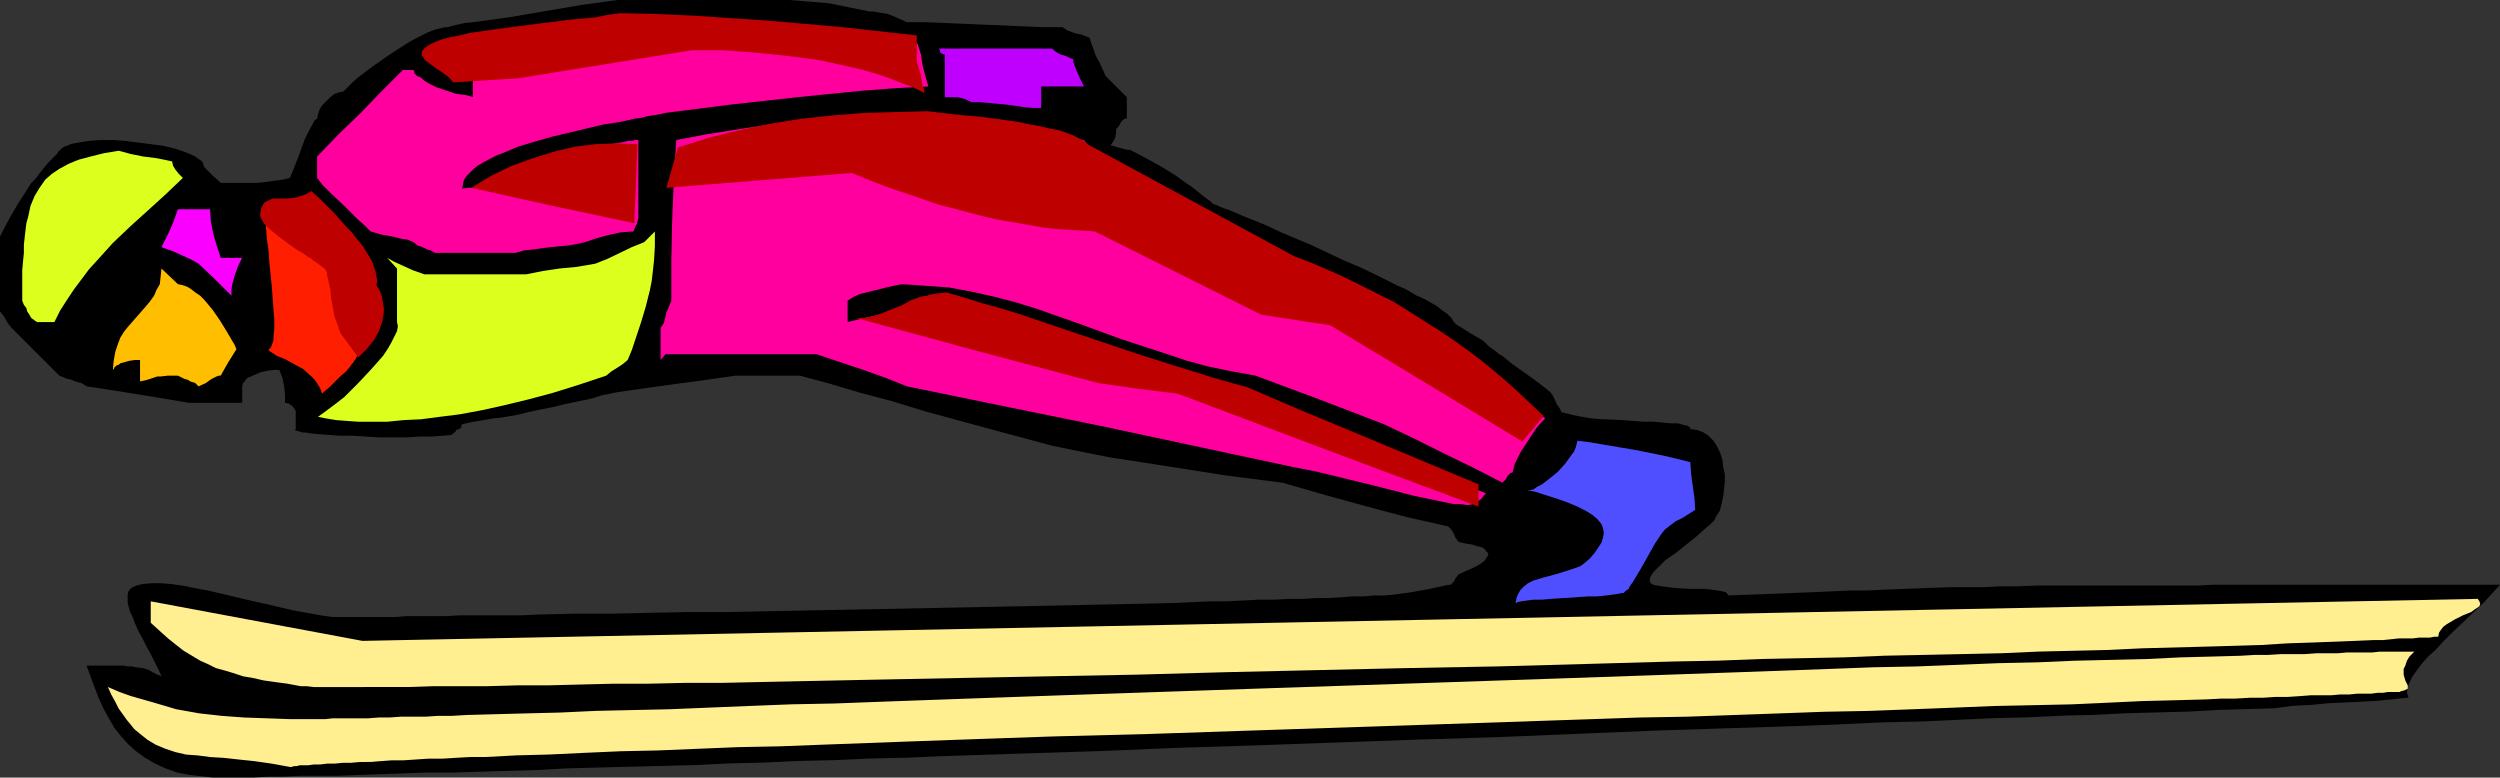
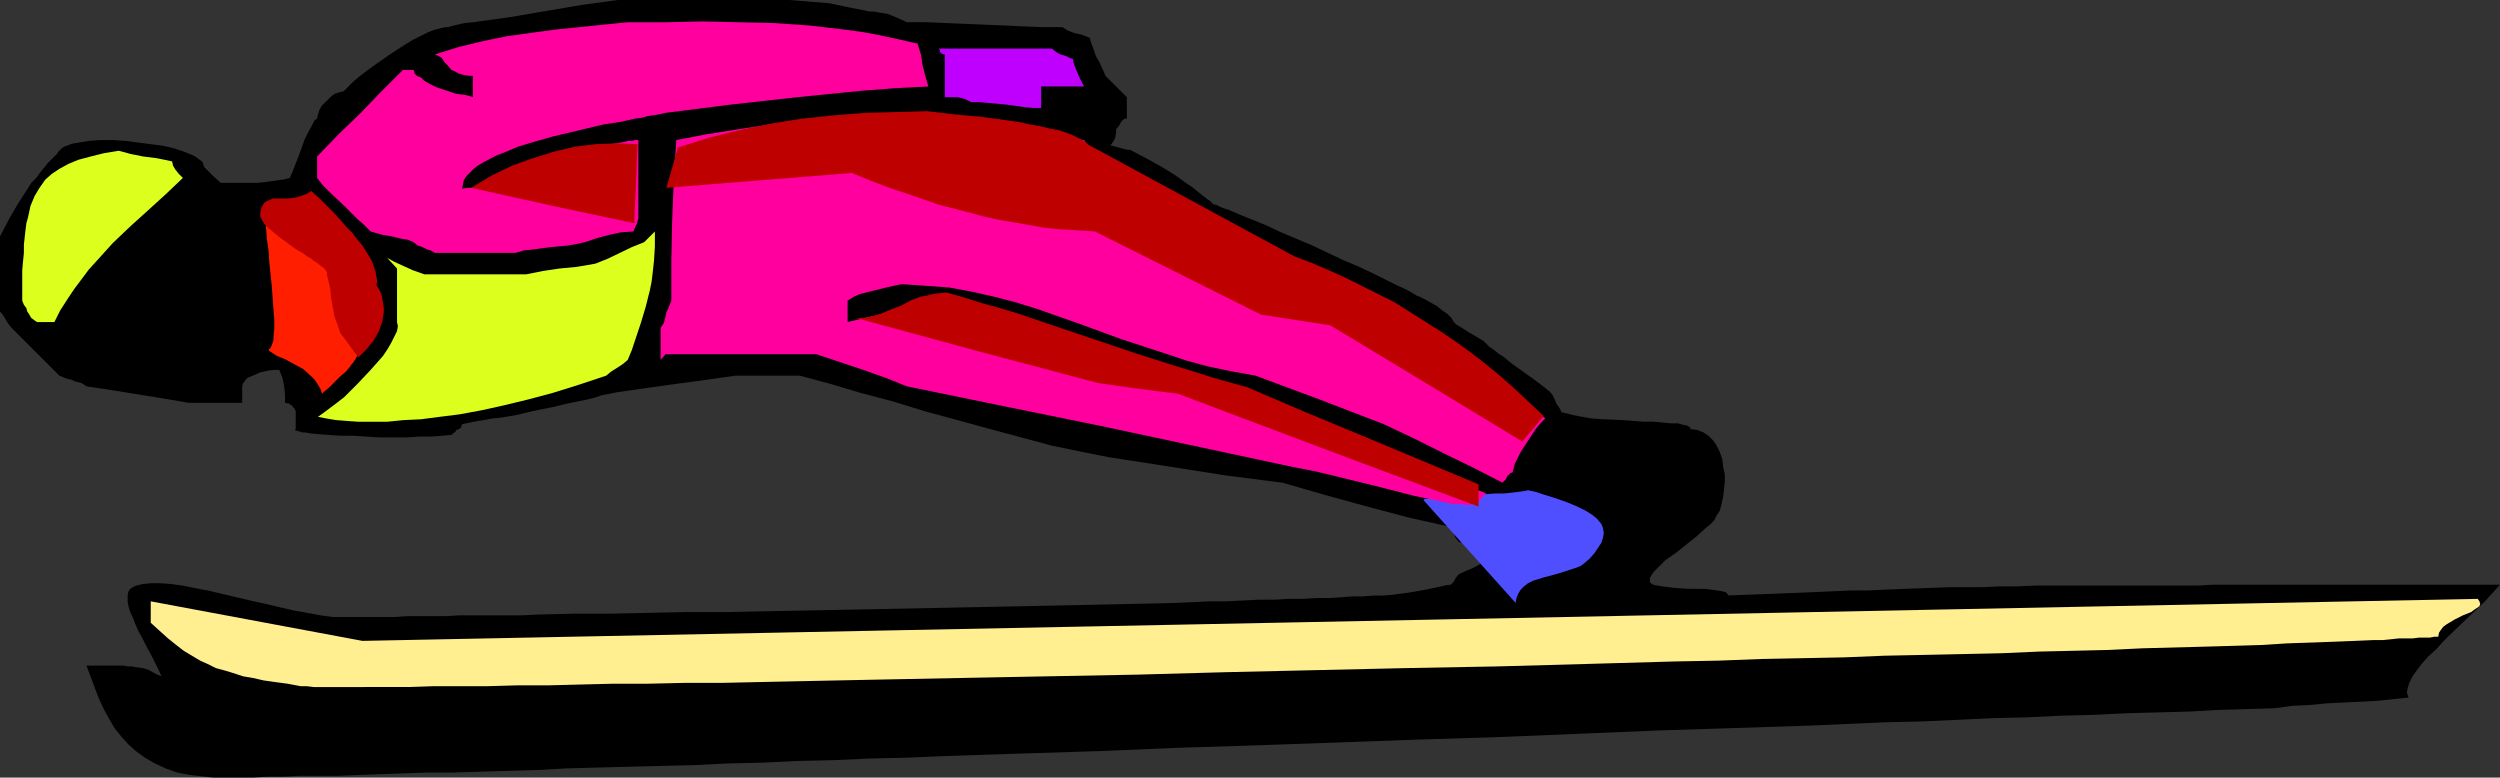
<svg xmlns="http://www.w3.org/2000/svg" xmlns:ns1="http://sodipodi.sourceforge.net/DTD/sodipodi-0.dtd" xmlns:ns2="http://www.inkscape.org/namespaces/inkscape" version="1.0" width="129.766mm" height="40.363mm" id="svg17" ns1:docname="Skiing - Jumper 13.wmf">
  <rect width="100%" height="100%" fill="#333333" stroke="none" />
  <ns1:namedview id="namedview17" pagecolor="#ffffff" bordercolor="#000000" borderopacity="0.25" ns2:showpageshadow="2" ns2:pageopacity="0.0" ns2:pagecheckerboard="0" ns2:deskcolor="#d1d1d1" ns2:document-units="mm" />
  <defs id="defs1">
    <pattern id="WMFhbasepattern" patternUnits="userSpaceOnUse" width="6" height="6" x="0" y="0" />
  </defs>
  <path style="fill:#000000;fill-opacity:1;fill-rule:evenodd;stroke:none" d="m 16.968,130.576 h 4.848 1.293 1.131 l 0.808,0.162 h 0.808 l 0.808,0.162 1.293,0.162 1.131,0.323 1.131,0.646 0.646,0.323 0.808,0.323 -0.485,-1.131 -0.485,-0.97 -0.97,-1.939 -0.97,-1.778 -0.808,-1.616 -0.808,-1.454 -0.646,-1.454 -0.485,-1.293 -0.485,-0.97 -0.323,-1.131 -0.162,-0.808 v -0.808 -0.646 l 0.162,-0.646 0.323,-0.485 0.485,-0.323 0.646,-0.323 0.646,-0.162 0.646,-0.162 1.778,-0.162 h 1.778 l 2.101,0.162 2.262,0.323 2.424,0.485 2.586,0.485 2.747,0.646 5.494,1.293 2.909,0.646 2.747,0.646 2.747,0.646 2.747,0.485 2.586,0.485 2.424,0.323 h 4.848 1.616 5.818 l 2.262,-0.162 h 2.424 2.424 2.747 l 2.747,-0.162 h 2.909 2.909 3.07 3.232 l 3.394,-0.162 6.949,-0.162 h 7.11 l 7.434,-0.162 7.757,-0.162 h 7.918 l 8.08,-0.162 8.242,-0.162 32.805,-0.646 8.08,-0.162 7.918,-0.162 7.757,-0.162 7.434,-0.162 7.272,-0.162 6.949,-0.323 h 3.232 l 3.232,-0.162 3.07,-0.162 h 3.07 l 2.747,-0.162 h 2.909 l 2.586,-0.162 h 2.586 l 2.424,-0.162 2.101,-0.162 h 2.101 l 1.939,-0.162 h 1.939 l 1.939,-0.162 3.555,-0.485 3.555,-0.646 3.717,-0.808 h 0.485 l 0.162,-0.162 0.485,-0.485 0.162,-0.323 0.162,-0.323 0.646,-0.808 1.454,-0.646 1.131,-0.485 0.97,-0.485 0.808,-0.485 0.646,-0.485 0.323,-0.485 0.323,-0.485 0.162,-0.323 -0.162,-0.323 -0.323,-0.323 -0.323,-0.485 -0.646,-0.323 -0.808,-0.162 -0.97,-0.323 -1.131,-0.162 -1.454,-0.323 -0.646,-0.808 -0.323,-0.808 -0.485,-0.808 -0.646,-0.646 -7.918,-1.778 -7.918,-2.101 -8.242,-2.262 -8.403,-2.424 -11.312,-1.454 -11.312,-1.778 -11.474,-1.778 -5.656,-1.131 -5.494,-1.131 -12.605,-3.394 -12.443,-3.394 -6.302,-1.939 -6.141,-1.616 -5.979,-1.778 -5.979,-1.616 h -12.605 l -5.656,0.808 -5.979,0.808 -5.818,0.808 -5.656,0.808 -1.616,0.323 -1.616,0.323 -1.454,0.485 -1.293,0.323 -2.424,0.485 -2.262,0.485 -1.939,0.485 -1.616,0.323 -1.616,0.323 -1.454,0.323 -2.747,0.646 -2.909,0.485 -1.616,0.162 -1.778,0.323 -1.939,0.323 -2.262,0.485 -0.162,0.323 v 0.323 l -0.485,0.323 -0.485,0.162 -0.162,0.323 -0.808,0.646 -1.778,0.162 -2.101,0.162 H 82.416 L 79.83,85.812 H 74.498 L 69.326,85.489 H 66.902 L 64.478,85.327 62.378,85.165 60.762,85.004 59.954,84.842 h -0.646 l -0.485,-0.162 -0.485,-0.162 h -0.323 l -0.162,-0.162 v 0 l 0.162,-0.162 v -3.07 -0.485 l -0.162,-0.323 -0.485,-0.646 -0.646,-0.485 -0.808,-0.162 v -1.616 l -0.162,-1.616 -0.323,-1.616 -0.646,-1.616 h -0.97 l -1.293,0.162 -1.454,0.323 -1.454,0.646 -0.808,0.323 -0.485,0.323 -0.323,0.485 -0.323,0.323 -0.162,0.646 v 0.808 0.97 1.454 H 37.006 L 32.32,78.216 27.31,77.408 22.301,76.6 16.968,75.792 16.483,75.469 15.998,75.146 14.706,74.823 14.059,74.5 13.251,74.338 11.635,73.692 6.949,69.005 2.262,64.319 1.616,63.51 1.131,62.702 0.646,61.894 0,61.086 V 46.38 l 1.778,-3.394 1.778,-3.07 1.778,-2.747 0.808,-1.293 0.97,-0.97 0.808,-1.131 0.808,-0.97 0.646,-0.808 0.646,-0.646 0.646,-0.646 0.485,-0.485 0.323,-0.485 0.162,-0.162 0.485,-0.485 0.485,-0.323 0.485,-0.162 0.808,-0.323 0.646,-0.162 0.97,-0.162 1.939,-0.323 2.262,-0.162 h 2.424 l 2.424,0.162 2.424,0.323 2.586,0.323 2.424,0.323 2.101,0.485 1.939,0.646 1.616,0.646 0.646,0.323 0.646,0.485 0.485,0.323 0.323,0.323 0.162,0.485 0.162,0.485 1.616,1.616 1.616,1.454 h 6.464 0.808 l 1.454,-0.162 1.131,-0.162 1.131,-0.162 1.293,-0.162 1.293,-0.323 0.162,-0.485 0.323,-0.646 0.485,-1.293 0.646,-1.616 0.646,-1.778 0.646,-1.778 0.808,-1.616 0.808,-1.454 0.323,-0.646 0.485,-0.323 0.162,-0.808 0.323,-0.97 0.485,-0.808 0.808,-0.808 0.808,-0.808 0.808,-0.646 0.97,-0.323 0.808,-0.162 0.485,-0.485 0.646,-0.646 0.808,-0.808 1.131,-0.97 1.293,-0.97 1.293,-0.97 3.232,-2.262 3.232,-2.101 1.616,-0.97 1.616,-0.808 1.293,-0.646 1.293,-0.485 1.293,-0.323 0.808,-0.162 h 0.485 L 88.395,5.171 89.688,4.848 91.142,4.525 92.758,4.363 99.869,3.394 114.089,0.97 121.2,0 h 33.613 l 4.04,0.323 3.878,0.323 3.878,0.808 4.04,0.808 h 0.808 l 0.808,0.162 1.939,0.323 1.939,0.808 1.778,0.808 h 3.878 l 3.878,0.162 7.595,0.323 7.434,0.323 3.878,0.162 h 3.878 l 0.485,0.323 0.485,0.323 1.293,0.485 0.646,0.162 0.808,0.162 1.616,0.646 0.323,1.131 0.323,0.808 0.485,1.454 0.323,0.646 0.485,0.808 0.485,1.131 0.323,0.646 0.323,0.808 0.808,0.808 0.97,0.97 0.97,0.97 0.646,0.646 0.808,0.808 v 4.202 h -0.323 l -0.323,0.162 -0.485,0.485 -0.162,0.323 -0.162,0.323 -0.646,0.808 v 0.646 l -0.162,0.97 -0.323,0.646 -0.646,0.97 h 0.485 l 0.485,0.162 1.131,0.323 1.293,0.323 h 0.485 l 0.323,0.162 3.07,1.616 2.909,1.616 2.586,1.616 2.262,1.616 0.97,0.646 0.808,0.646 0.808,0.646 0.808,0.646 0.646,0.485 0.485,0.323 0.323,0.323 0.323,0.323 0.646,0.162 0.646,0.323 0.808,0.323 0.97,0.323 1.131,0.485 1.131,0.485 2.424,0.97 2.747,1.131 2.747,1.293 6.141,2.586 6.141,2.909 3.07,1.293 2.747,1.293 2.586,1.293 2.262,1.131 1.131,0.485 0.97,0.485 0.808,0.485 0.808,0.485 0.808,0.323 0.97,0.485 2.262,1.293 0.97,0.808 0.97,0.646 0.808,0.808 0.485,0.808 0.485,0.485 0.808,0.485 1.778,1.131 1.939,1.131 0.808,0.485 0.485,0.485 0.323,0.323 0.323,0.323 0.485,0.323 0.646,0.485 0.808,0.646 0.808,0.485 1.778,1.454 3.878,2.747 1.939,1.454 1.616,1.293 0.485,0.646 0.323,0.646 0.485,1.131 0.485,0.646 0.323,0.646 0.162,0.323 h 0.323 l 0.646,0.162 1.293,0.323 1.616,0.323 1.939,0.323 1.939,0.162 4.04,0.162 4.202,0.323 h 1.939 l 1.778,0.162 1.616,0.162 h 1.454 l 1.131,0.323 0.808,0.162 0.162,0.162 0.323,0.162 v 0.162 0.162 l 1.293,0.162 1.293,0.485 0.97,0.646 0.97,0.97 0.646,0.97 0.646,1.293 0.485,1.454 0.162,1.454 0.323,1.454 v 1.454 l -0.162,1.454 -0.162,1.454 -0.323,1.454 -0.323,1.293 -0.646,0.97 -0.485,0.97 -0.808,0.808 -0.808,0.646 -1.778,1.616 -4.04,3.232 -2.101,1.454 -0.808,0.808 -0.808,0.808 -0.646,0.646 -0.485,0.646 -0.323,0.646 v 0.646 0.162 l 0.162,0.162 0.485,0.323 0.808,0.162 0.97,0.162 1.293,0.162 1.293,0.162 2.909,0.162 h 2.909 l 1.293,0.162 1.131,0.162 0.97,0.162 0.646,0.162 0.323,0.323 0.162,0.162 -0.162,0.162 4.686,-0.162 4.202,-0.162 4.04,-0.162 4.04,-0.162 3.555,-0.162 3.555,-0.162 h 3.394 l 3.232,-0.162 12.766,-0.485 h 6.626 l 3.232,-0.162 h 3.555 l 3.555,-0.162 h 3.878 4.04 4.202 4.525 15.352 l 2.747,-0.162 h 56.398 l -3.07,3.394 -3.394,3.232 -3.232,3.07 -1.454,1.454 -1.454,1.616 -1.454,1.293 -1.293,1.454 -0.97,1.293 -0.808,1.131 -0.646,1.293 -0.323,0.97 -0.162,0.97 0.323,0.97 -6.302,0.646 -6.464,0.323 -3.232,0.162 -3.394,0.323 -3.394,0.162 -3.555,0.485 -5.494,0.162 -5.656,0.162 -5.656,0.323 -5.979,0.162 -6.141,0.162 -6.464,0.323 -6.464,0.162 -6.626,0.323 -6.787,0.162 -6.787,0.323 -7.11,0.323 -7.11,0.162 -7.272,0.323 -7.434,0.323 -14.867,0.485 -15.19,0.485 -15.514,0.646 -15.675,0.646 -15.675,0.485 -31.674,1.131 -15.514,0.485 -15.514,0.646 -15.352,0.485 -14.867,0.485 -7.434,0.323 -7.272,0.162 -7.11,0.323 -7.11,0.162 -6.787,0.323 -6.787,0.162 -6.626,0.323 -6.464,0.162 -6.464,0.162 -6.141,0.162 -5.979,0.162 -5.818,0.323 -5.656,0.162 -5.494,0.162 -5.171,0.162 h -5.01 l -4.848,0.162 -4.525,0.162 -4.363,0.162 -4.04,0.162 h -3.878 -3.555 l -3.232,0.162 h -3.07 l -2.747,0.162 h -2.424 -4.04 -1.616 l -1.454,-0.162 -2.909,-0.323 -2.586,-0.485 -2.262,-0.808 -2.101,-0.97 -1.939,-1.131 -1.778,-1.293 -1.454,-1.293 -1.454,-1.616 -1.293,-1.616 -1.131,-1.939 -0.97,-1.778 -0.97,-2.101 -0.808,-2.101 z" id="path1" />
-   <path style="fill:#ffef91;fill-opacity:1;fill-rule:evenodd;stroke:none" d="m 21.17,134.778 2.262,0.97 2.262,0.808 4.525,1.293 4.363,1.293 4.525,0.808 4.363,0.485 4.363,0.323 4.525,0.162 4.525,0.162 h 0.162 0.485 2.909 0.97 2.424 l 1.454,-0.162 h 1.616 1.616 1.778 1.939 l 2.101,-0.162 h 2.101 l 2.262,-0.162 h 2.262 2.586 l 2.424,-0.162 H 88.718 l 2.747,-0.162 5.818,-0.162 6.141,-0.162 6.464,-0.162 6.949,-0.323 7.11,-0.162 7.434,-0.162 7.757,-0.323 7.918,-0.323 8.242,-0.323 8.403,-0.162 8.565,-0.323 8.888,-0.323 9.05,-0.323 9.05,-0.323 9.211,-0.323 18.907,-0.646 18.907,-0.646 38.622,-1.293 19.069,-0.646 18.746,-0.646 9.211,-0.323 9.211,-0.323 8.888,-0.323 8.888,-0.323 8.565,-0.323 8.403,-0.162 8.242,-0.323 7.918,-0.323 7.595,-0.162 7.434,-0.323 7.11,-0.162 6.949,-0.162 6.464,-0.323 6.141,-0.162 5.818,-0.162 2.747,-0.162 h 2.586 l 2.586,-0.162 h 2.424 2.262 l 2.262,-0.162 h 2.101 2.101 l 1.778,-0.162 h 1.778 1.616 1.616 l 1.454,-0.162 h 2.424 0.97 2.747 0.323 0.323 l -0.97,0.97 -0.485,0.808 -0.323,0.97 -0.323,0.646 v 0.646 0.485 l 0.323,1.131 0.323,0.646 0.162,0.323 v 0.323 0.323 l -0.323,0.162 -0.323,0.162 -0.646,0.162 v 0 l -0.323,0.162 h -0.323 -0.485 -0.646 -0.808 l -0.97,0.162 h -1.131 l -1.131,0.162 h -1.293 -1.454 l -1.616,0.162 h -1.778 l -1.778,0.162 h -1.939 -2.101 l -2.101,0.162 -2.424,0.162 h -2.424 l -2.424,0.162 h -2.586 l -2.747,0.162 h -2.747 l -3.07,0.162 -5.979,0.162 -6.464,0.162 -6.787,0.323 -7.11,0.323 -7.434,0.162 -7.757,0.162 -7.918,0.323 -8.242,0.323 -8.565,0.323 -8.565,0.162 -8.888,0.323 -9.05,0.323 -9.05,0.323 -9.373,0.162 -9.373,0.323 -9.534,0.323 -19.23,0.646 -38.784,1.293 -19.23,0.646 -18.907,0.485 -9.373,0.323 -9.211,0.323 -9.05,0.323 -8.726,0.323 -8.726,0.323 -8.403,0.323 -8.242,0.162 -7.918,0.323 -7.757,0.323 -7.434,0.162 -7.272,0.323 -6.787,0.323 -6.302,0.162 -6.141,0.323 h -2.909 l -2.909,0.162 -2.586,0.162 h -2.747 l -2.424,0.162 -2.424,0.162 h -2.262 l -2.262,0.162 -1.939,0.162 H 70.619 l -1.778,0.162 h -1.616 l -1.616,0.162 h -1.454 l -1.293,0.162 H 61.57 l -1.131,0.162 h -0.97 -0.646 l -0.646,0.162 h -0.485 l -0.485,0.162 h -0.162 -0.162 l -3.555,-0.646 -3.394,-0.485 -3.07,-0.323 -2.909,-0.323 -2.747,-0.162 -2.424,-0.323 -2.262,-0.162 -2.101,-0.485 -1.939,-0.646 -1.939,-0.808 -1.616,-0.97 -1.616,-1.293 -0.97,-0.808 -0.646,-0.808 -0.808,-0.97 -0.808,-1.131 -0.808,-1.131 -0.646,-1.293 -0.808,-1.454 z" id="path2" />
  <path style="fill:#ffef91;fill-opacity:1;fill-rule:evenodd;stroke:none" d="m 58.984,134.616 -2.586,-0.485 -2.424,-0.323 -2.262,-0.323 -2.101,-0.485 -1.939,-0.323 -1.939,-0.646 -1.616,-0.485 -1.778,-0.485 -1.616,-0.808 -1.454,-0.646 -1.616,-0.97 -1.616,-0.97 -1.454,-1.131 -1.616,-1.293 -1.616,-1.454 -1.778,-1.616 v -4.202 l 41.531,7.757 414.988,-8.242 0.323,0.485 0.162,0.485 -0.162,0.485 -0.485,0.323 -0.485,0.323 -0.646,0.485 -1.616,0.646 -1.616,0.808 -1.616,0.97 -0.646,0.485 -0.485,0.646 -0.323,0.485 -0.162,0.808 h -0.808 l -0.808,0.162 h -1.131 -0.97 l -1.293,0.162 h -1.293 -1.454 l -1.454,0.162 -1.616,0.162 h -1.778 l -3.717,0.162 -4.04,0.162 -4.363,0.162 -4.848,0.162 -5.171,0.323 -5.333,0.162 -5.656,0.162 -6.141,0.162 -6.141,0.162 -6.626,0.323 -6.787,0.162 -6.949,0.162 -7.272,0.323 -7.434,0.162 -7.595,0.162 -7.918,0.162 -7.918,0.323 -8.08,0.162 -8.242,0.162 -8.403,0.323 -8.565,0.162 -17.13,0.485 -17.614,0.485 -17.614,0.323 -35.552,0.808 -17.614,0.485 -17.13,0.323 -8.565,0.162 -8.403,0.162 -8.242,0.162 -8.242,0.162 -7.918,0.162 -7.918,0.162 -7.595,0.162 -7.434,0.162 h -7.272 l -7.11,0.162 h -6.787 l -6.626,0.162 -6.302,0.162 h -5.979 l -5.818,0.162 h -5.333 -5.171 l -4.848,0.162 H 61.57 l -1.293,-0.162 z" id="path3" />
-   <path style="fill:#4f4fff;fill-opacity:1;fill-rule:evenodd;stroke:none" d="m 297.344,118.294 0.162,-0.97 0.323,-0.808 0.485,-0.808 0.646,-0.646 0.808,-0.646 0.97,-0.485 2.101,-0.646 2.424,-0.646 2.101,-0.646 0.97,-0.323 0.97,-0.323 0.808,-0.323 0.646,-0.485 1.131,-0.97 0.97,-1.131 0.646,-0.97 0.646,-0.97 0.323,-0.97 0.162,-0.97 -0.162,-0.97 -0.323,-0.808 -0.808,-0.97 -0.97,-0.808 -1.293,-0.808 -1.616,-0.808 -1.939,-0.808 -2.262,-0.808 -2.586,-0.808 -1.454,-0.485 -1.616,-0.323 h 0.646 l 0.646,-0.162 0.646,-0.485 0.97,-0.485 1.454,-1.131 1.616,-1.293 1.454,-1.616 1.293,-1.778 0.485,-0.646 0.323,-0.808 0.162,-0.646 0.162,-0.646 2.586,0.323 2.747,0.485 5.818,0.97 5.656,1.131 2.747,0.646 2.586,0.646 0.162,2.262 0.323,2.424 0.323,2.262 0.162,2.424 -1.293,0.808 -1.293,0.808 -1.293,0.646 -1.293,0.97 -0.808,0.646 -0.646,0.808 -1.293,1.939 -2.262,4.04 -1.131,1.939 -0.97,1.616 -0.485,0.646 -0.323,0.646 -0.485,0.323 -0.323,0.323 -0.162,0.162 h -0.323 l -0.808,0.162 -1.131,0.162 -1.293,0.162 -1.616,0.162 h -1.616 l -7.434,0.485 -1.778,0.162 h -1.616 l -1.293,0.162 -1.131,0.162 -0.808,0.162 -0.162,0.162 z" id="path4" />
+   <path style="fill:#4f4fff;fill-opacity:1;fill-rule:evenodd;stroke:none" d="m 297.344,118.294 0.162,-0.97 0.323,-0.808 0.485,-0.808 0.646,-0.646 0.808,-0.646 0.97,-0.485 2.101,-0.646 2.424,-0.646 2.101,-0.646 0.97,-0.323 0.97,-0.323 0.808,-0.323 0.646,-0.485 1.131,-0.97 0.97,-1.131 0.646,-0.97 0.646,-0.97 0.323,-0.97 0.162,-0.97 -0.162,-0.97 -0.323,-0.808 -0.808,-0.97 -0.97,-0.808 -1.293,-0.808 -1.616,-0.808 -1.939,-0.808 -2.262,-0.808 -2.586,-0.808 -1.454,-0.485 -1.616,-0.323 h 0.646 h -0.323 l -0.808,0.162 -1.131,0.162 -1.293,0.162 -1.616,0.162 h -1.616 l -7.434,0.485 -1.778,0.162 h -1.616 l -1.293,0.162 -1.131,0.162 -0.808,0.162 -0.162,0.162 z" id="path4" />
  <path style="fill:#ff009e;fill-opacity:1;fill-rule:evenodd;stroke:none" d="m 285.224,98.902 -3.878,-0.808 -3.878,-0.808 -7.595,-1.939 -7.918,-1.939 -4.04,-0.97 -4.202,-0.808 -18.907,-4.04 -18.907,-4.04 -19.069,-3.879 -18.907,-3.879 -4.04,-1.616 -4.525,-1.616 -9.211,-3.07 h -29.573 l -0.97,1.131 V 64.319 l 0.323,-0.485 0.323,-0.485 0.323,-1.293 0.162,-0.808 0.323,-0.646 0.646,-1.616 v -7.919 l 0.162,-7.757 0.323,-7.919 0.485,-7.919 5.979,-1.131 6.141,-0.97 6.302,-0.97 6.302,-0.808 6.302,-0.646 6.302,-0.323 6.141,-0.323 5.979,-0.162 1.616,0.323 1.616,0.323 1.454,0.323 1.616,0.162 4.525,0.646 4.525,0.808 4.363,0.485 h 2.101 l 2.424,0.162 3.232,1.454 1.454,0.485 1.616,0.162 0.485,0.646 0.485,0.808 0.646,0.808 0.808,0.646 0.97,0.97 0.97,0.808 2.262,1.616 2.747,1.778 2.747,1.778 3.07,1.616 3.07,1.778 3.232,1.616 3.07,1.454 3.07,1.293 2.909,1.293 2.586,1.131 1.131,0.485 1.131,0.485 1.131,0.323 0.808,0.323 0.808,0.162 0.808,0.323 8.403,4.363 4.202,2.424 3.878,2.101 4.04,2.262 3.717,2.262 3.555,2.262 3.555,2.101 3.232,2.101 3.07,2.101 2.909,1.939 2.586,1.939 2.586,1.778 2.101,1.778 1.939,1.616 1.778,1.454 -0.323,0.323 -0.485,0.485 -0.97,1.131 -0.97,1.454 -2.101,3.232 -0.808,1.616 -0.323,0.646 -0.162,0.646 -0.162,0.646 -0.162,0.485 h -0.323 l -0.162,0.162 -0.485,0.485 -0.323,0.646 -0.646,0.646 -5.656,-2.909 -5.656,-2.747 -5.818,-2.909 -3.07,-1.454 -3.07,-1.454 -6.302,-2.424 -6.302,-2.424 -12.605,-4.687 -4.525,-0.808 -4.686,-0.97 -4.202,-1.131 -4.363,-1.454 -8.403,-2.747 -8.403,-3.07 -8.242,-2.909 -4.202,-1.293 -4.363,-1.131 -4.363,-0.97 -4.363,-0.808 -4.525,-0.323 -4.686,-0.323 -1.616,0.323 -1.454,0.323 -2.586,0.646 -1.293,0.323 -1.293,0.323 -1.131,0.485 -1.293,0.808 v 4.202 l 3.394,-0.808 3.555,-0.808 3.555,-1.131 1.616,-0.646 1.616,-0.808 h 1.939 l 1.778,0.162 3.878,0.646 3.717,0.808 3.878,1.131 3.878,1.454 3.878,1.454 4.04,1.616 3.878,1.778 8.08,3.232 4.04,1.454 4.202,1.454 4.202,1.131 4.202,0.808 4.363,0.646 2.101,0.162 h 2.101 l 11.797,5.333 11.797,5.01 11.958,4.848 11.797,4.687 -0.485,0.485 -0.323,0.485 -0.808,0.646 -0.485,0.323 -0.485,0.162 -0.646,0.162 h -0.646 l -1.131,-0.162 z" id="path5" />
  <path style="fill:#ddff1e;fill-opacity:1;fill-rule:evenodd;stroke:none" d="m 62.378,81.772 1.131,-0.808 1.293,-0.97 1.293,-0.97 1.454,-1.131 2.586,-2.586 2.586,-2.747 1.293,-1.454 1.131,-1.293 0.97,-1.454 0.646,-1.131 0.646,-1.293 0.485,-0.97 0.162,-0.97 -0.162,-0.808 V 52.683 l -1.939,-2.101 1.454,0.808 1.778,0.808 1.778,0.808 2.262,0.808 h 20.038 l 3.232,-0.646 3.232,-0.485 3.394,-0.323 0.97,-0.162 0.97,-0.162 1.778,-0.323 2.424,-0.97 4.686,-2.262 2.424,-0.97 2.101,-2.101 v 2.909 l -0.162,2.747 -0.323,2.909 -0.162,1.293 -0.323,1.616 -0.808,3.232 -0.97,3.232 -1.131,3.394 -0.646,1.939 -0.808,1.939 -0.97,0.808 -0.97,0.646 -1.293,0.808 -0.97,0.808 -5.333,1.778 -5.171,1.616 -4.848,1.293 -4.686,1.131 -4.363,0.97 -4.363,0.808 -3.878,0.485 -3.717,0.485 -3.394,0.162 -3.232,0.323 h -2.909 -2.747 l -2.262,-0.162 -2.101,-0.162 -1.939,-0.323 z" id="path6" />
-   <path style="fill:#ffbf00;fill-opacity:1;fill-rule:evenodd;stroke:none" d="m 38.946,75.792 -0.646,-0.646 -0.97,-0.323 -0.485,-0.323 -0.646,-0.162 -0.323,-0.162 -0.323,-0.162 -0.646,-0.323 h -1.939 l -1.454,0.162 h -0.646 l -0.97,0.323 -0.97,0.323 -0.646,0.162 -0.808,0.162 V 70.621 H 26.502 l -1.131,0.162 -1.131,0.323 -0.646,0.162 -0.323,0.323 h -0.162 l -0.323,0.162 -0.323,0.323 -0.162,0.323 -0.162,0.162 0.162,-1.778 0.323,-1.778 0.485,-1.454 0.485,-1.293 0.808,-1.293 0.808,-0.97 3.394,-3.879 0.808,-0.97 0.808,-1.131 0.485,-1.131 0.646,-1.131 0.162,-1.454 0.162,-1.616 3.232,3.07 0.808,0.162 0.97,0.323 0.808,0.485 0.808,0.646 0.97,0.646 0.808,0.808 1.616,1.939 1.454,2.101 1.293,2.101 1.131,1.939 0.485,0.808 0.323,0.808 -0.808,1.293 -0.808,1.293 -0.646,1.131 -0.808,1.454 h -0.323 l -0.485,0.162 -0.97,0.485 -0.485,0.323 -0.646,0.485 z" id="path7" />
  <path style="fill:#ff1e00;fill-opacity:1;fill-rule:evenodd;stroke:none" d="m 52.682,68.52 0.323,-0.162 0.162,-0.323 0.162,-0.323 0.162,-0.485 0.162,-0.485 v -0.646 l 0.162,-1.616 v -1.778 l -0.162,-1.939 -0.162,-2.262 -0.162,-2.262 -0.485,-4.687 -0.162,-2.424 -0.323,-2.262 -0.162,-2.101 -0.162,-1.778 V 41.371 40.078 l 0.162,-0.162 0.323,-0.162 0.97,-0.323 1.293,-0.162 1.454,-0.162 2.747,-0.162 h 2.101 l 0.646,1.131 0.646,0.97 1.616,1.939 0.808,0.97 0.97,0.808 1.939,1.939 1.939,2.101 0.97,0.97 0.808,1.293 0.646,1.293 0.808,1.293 0.485,1.454 0.485,1.778 v 4.202 l -1.778,4.848 -1.131,2.262 -1.293,2.424 -0.162,0.162 -0.162,0.323 -0.323,0.323 -0.323,0.485 -0.808,0.97 -1.131,0.97 -1.131,1.131 -0.97,0.97 -0.97,0.808 -0.323,0.323 -0.162,0.162 -0.323,-0.97 -0.485,-0.808 -0.646,-0.97 -0.646,-0.646 -1.616,-1.454 -1.778,-0.97 -1.778,-0.97 -1.616,-0.646 -0.485,-0.323 -0.485,-0.323 -0.485,-0.323 z" id="path8" />
  <path style="fill:#ddff1e;fill-opacity:1;fill-rule:evenodd;stroke:none" d="m 4.363,58.986 v -2.101 -1.939 -1.939 l 0.162,-1.778 0.162,-1.616 v -1.616 l 0.162,-1.454 0.162,-1.454 0.162,-1.293 0.323,-1.131 0.485,-2.262 0.808,-1.939 0.97,-1.616 1.131,-1.616 1.293,-1.131 1.454,-0.97 1.778,-0.97 1.939,-0.808 2.424,-0.646 2.586,-0.646 2.909,-0.485 2.424,0.646 2.424,0.485 1.293,0.162 1.293,0.162 1.616,0.323 1.454,0.323 0.162,0.808 0.485,0.808 0.646,0.808 0.808,0.808 -3.394,3.232 -3.555,3.232 -3.394,3.07 -3.394,3.232 -3.07,3.394 -1.616,1.778 -1.454,1.939 -1.454,1.939 -1.293,1.939 -1.454,2.262 -1.131,2.262 H 8.08 7.272 L 6.787,62.864 6.141,62.379 5.656,61.571 5.333,61.086 5.171,60.44 4.686,59.794 Z" id="path9" />
-   <path style="fill:#f900ff;fill-opacity:1;fill-rule:evenodd;stroke:none" d="m 45.41,58.016 -3.232,-3.232 -3.232,-3.07 -1.454,-0.808 -1.778,-0.808 -1.778,-0.808 -2.262,-0.808 0.808,-1.616 0.808,-1.616 0.808,-1.939 0.808,-2.262 h 6.302 l 0.162,2.424 0.485,2.424 0.646,2.262 0.808,2.424 h 4.202 l -0.808,1.616 -0.646,1.778 -0.485,1.778 -0.162,0.97 z" id="path10" />
  <path style="fill:#ff009e;fill-opacity:1;fill-rule:evenodd;stroke:none" d="m 85.325,49.613 -0.808,-0.485 L 83.87,48.966 82.901,48.481 81.931,48.158 81.123,47.512 79.992,47.027 78.861,46.865 76.922,46.38 74.982,46.057 73.851,45.734 72.72,45.411 71.427,44.118 70.134,42.987 67.549,40.401 64.802,37.815 63.347,36.361 62.216,34.907 v -4.202 l 4.202,-4.363 4.202,-4.04 4.04,-4.202 2.101,-2.101 2.262,-2.262 h 2.101 l 0.162,0.323 v 0.323 l 0.485,0.485 0.323,0.162 0.485,0.162 0.646,0.646 0.808,0.485 0.646,0.323 0.97,0.485 0.97,0.323 0.97,0.323 0.97,0.323 0.97,0.323 1.454,0.162 0.808,0.162 0.97,0.323 v -4.202 h -0.808 l -0.97,-0.162 -1.131,-0.323 -0.485,-0.323 -0.808,-0.323 -0.646,-0.808 -0.646,-0.646 -0.646,-0.97 -0.646,-0.323 -0.646,-0.323 4.686,-1.454 4.686,-1.131 4.686,-0.97 4.686,-0.646 4.686,-0.646 4.848,-0.485 4.686,-0.485 4.848,-0.485 h 7.595 l 7.11,-0.162 7.11,0.162 6.949,0.162 6.949,0.485 6.949,0.808 3.555,0.485 3.394,0.646 3.717,0.808 3.555,0.808 0.323,1.131 0.323,0.97 0.323,2.101 0.485,1.939 0.323,1.131 0.323,1.131 -6.302,0.323 -6.464,0.485 -12.928,1.293 -13.09,1.454 -12.766,1.616 -0.646,0.162 -0.808,0.162 -0.97,0.162 -1.131,0.162 -1.131,0.323 -1.293,0.162 -2.909,0.646 -3.232,0.485 -3.394,0.808 -6.787,1.616 -3.394,0.97 -3.232,0.97 -3.07,1.293 -1.293,0.485 -2.424,1.293 -1.131,0.646 -0.808,0.646 -0.808,0.808 -0.646,0.646 -0.485,0.808 -0.162,0.808 -0.162,0.808 1.131,-0.162 h 0.97 l 2.101,-0.323 1.939,-0.485 1.131,-0.162 h 1.131 v -0.323 l 0.323,-0.323 0.323,-0.323 0.323,-0.323 0.646,-0.323 0.646,-0.323 1.454,-0.646 1.778,-0.808 2.101,-0.646 2.262,-0.646 2.262,-0.646 4.525,-1.293 2.262,-0.485 1.939,-0.485 1.939,-0.323 1.454,-0.323 h 0.646 l 0.646,-0.162 h 0.323 0.323 v 13.575 0.808 0.97 l -0.323,1.131 -0.323,0.646 -0.323,0.808 -2.424,0.162 -2.262,0.485 -2.424,0.646 -2.424,0.808 -1.454,0.323 -1.778,0.323 -3.555,0.323 -3.555,0.485 -1.616,0.162 -1.616,0.485 z" id="path11" />
  <path style="fill:#bf00ff;fill-opacity:1;fill-rule:evenodd;stroke:none" d="m 190.526,20.039 -0.646,-0.323 -0.646,-0.323 -1.293,-0.323 h -1.293 -1.293 v -8.403 h -0.162 l -0.485,-0.162 -0.323,-0.323 V 9.858 l -0.162,-0.323 h 22.139 l 0.808,0.646 0.808,0.485 0.646,0.162 0.485,0.162 0.646,0.323 0.808,0.323 v 0.485 l 0.162,0.485 0.485,1.293 0.646,1.454 0.808,1.616 h -8.403 v 4.202 h -1.616 l -1.778,-0.162 -3.394,-0.485 -3.555,-0.323 -1.778,-0.162 z" id="path12" />
  <path style="fill:#bf0000;fill-opacity:1;fill-rule:evenodd;stroke:none" d="m 92.435,36.846 15.998,3.555 15.998,3.394 0.646,-15.514 -4.04,-0.162 -4.202,0.162 -4.04,0.485 -4.04,0.97 -4.202,1.293 -4.04,1.454 -4.04,1.939 z" id="path13" />
-   <path style="fill:#bf0000;fill-opacity:1;fill-rule:evenodd;stroke:none" d="m 85.325,8.242 1.293,-0.485 1.778,-0.485 1.778,-0.323 1.939,-0.485 2.262,-0.323 2.262,-0.323 4.848,-0.646 5.01,-0.646 5.171,-0.646 5.171,-0.485 2.424,-0.485 2.262,-0.323 7.272,0.162 7.272,0.323 14.544,0.97 14.706,1.293 14.544,1.616 v 4.202 0.646 l 0.162,0.808 0.646,2.101 0.323,2.101 0.323,0.808 v 0.646 l -2.101,-1.131 -2.262,-0.808 -2.424,-0.97 -2.424,-0.808 -2.747,-0.808 -2.747,-0.646 -2.909,-0.646 -2.909,-0.646 -6.141,-0.808 -6.302,-0.646 -6.302,-0.485 h -6.302 l -34.098,5.495 -12.766,0.808 -0.323,-0.485 -0.485,-0.485 -1.293,-0.97 -1.454,-0.97 -1.293,-0.97 -0.646,-0.485 -0.323,-0.485 -0.323,-0.485 v -0.485 l 0.162,-0.485 0.485,-0.485 0.646,-0.485 z" id="path14" />
  <path style="fill:#bf0000;fill-opacity:1;fill-rule:evenodd;stroke:none" d="m 130.734,36.846 36.36,-2.909 3.555,1.454 3.394,1.293 6.626,2.262 3.232,1.131 3.07,0.808 3.07,0.808 3.07,0.808 2.909,0.646 2.909,0.485 2.747,0.485 2.747,0.485 2.586,0.323 2.747,0.162 2.586,0.162 2.424,0.162 32.643,16.322 13.574,2.101 18.746,11.312 18.907,11.474 4.202,-5.01 -2.747,-2.586 -2.747,-2.586 -2.747,-2.424 -2.909,-2.424 -2.909,-2.262 -2.909,-2.101 -3.07,-2.101 -3.07,-1.939 -3.07,-1.939 -3.07,-1.939 -3.232,-1.616 -6.464,-3.232 -3.232,-1.454 -3.394,-1.454 -3.394,-1.293 -40.562,-21.978 -0.646,-0.646 -0.97,-0.485 -1.293,-0.646 -1.293,-0.485 -1.454,-0.485 -1.778,-0.323 -1.939,-0.485 -1.939,-0.323 -2.262,-0.485 -2.262,-0.323 -2.424,-0.323 -2.424,-0.323 -5.171,-0.485 -5.494,-0.646 -6.141,0.162 -6.141,0.162 -6.141,0.485 -6.141,0.646 -6.141,0.97 -6.141,1.293 -5.979,1.454 -6.141,1.939 z" id="path15" />
  <path style="fill:#bf0000;fill-opacity:1;fill-rule:evenodd;stroke:none" d="m 167.902,62.379 23.755,6.464 23.755,6.303 7.918,1.131 7.757,0.97 29.573,11.151 29.411,10.989 v -4.363 l -22.786,-9.535 -11.312,-4.687 -11.312,-4.848 -3.555,-0.97 -3.394,-0.97 -3.555,-1.131 -3.717,-1.131 -7.595,-2.424 -15.352,-5.171 -7.595,-2.586 -3.717,-1.131 -3.555,-0.97 -3.555,-1.131 -3.394,-0.97 -1.454,0.162 -1.293,0.162 -1.131,0.323 -1.131,0.162 -2.101,0.808 -1.778,0.97 -2.101,0.808 -1.939,0.808 -1.131,0.323 -1.131,0.323 -1.293,0.162 z" id="path16" />
  <path style="fill:#bf0000;fill-opacity:1;fill-rule:evenodd;stroke:none" d="m 51.066,41.694 v 0.808 l 0.323,0.646 0.485,0.808 0.808,0.808 0.97,0.808 0.97,0.808 2.424,1.778 1.131,0.808 1.131,0.646 1.131,0.808 0.646,0.323 0.323,0.323 0.97,0.646 0.808,0.646 0.485,0.323 0.323,0.485 0.162,0.323 v 0.485 l 0.323,1.293 0.323,1.454 0.162,1.778 0.646,3.555 0.646,1.778 0.485,1.454 3.555,4.848 1.616,-1.616 1.454,-1.778 0.97,-1.778 0.646,-1.778 0.323,-1.939 v -0.808 l -0.162,-0.97 -0.162,-0.97 -0.162,-0.808 -0.485,-0.97 -0.485,-0.808 0.162,-0.808 -0.162,-0.808 -0.162,-0.97 -0.323,-0.97 -0.323,-0.97 -0.646,-1.131 -1.293,-2.101 -0.97,-1.131 -0.97,-1.293 -1.131,-1.131 -1.131,-1.293 -1.293,-1.454 -1.454,-1.454 -1.454,-1.454 -1.616,-1.454 -0.808,0.485 -0.808,0.323 -1.454,0.485 -1.616,0.162 H 54.944 53.49 l -0.646,0.323 -0.485,0.162 -0.485,0.323 -0.323,0.485 -0.323,0.646 z" id="path17" />
</svg>